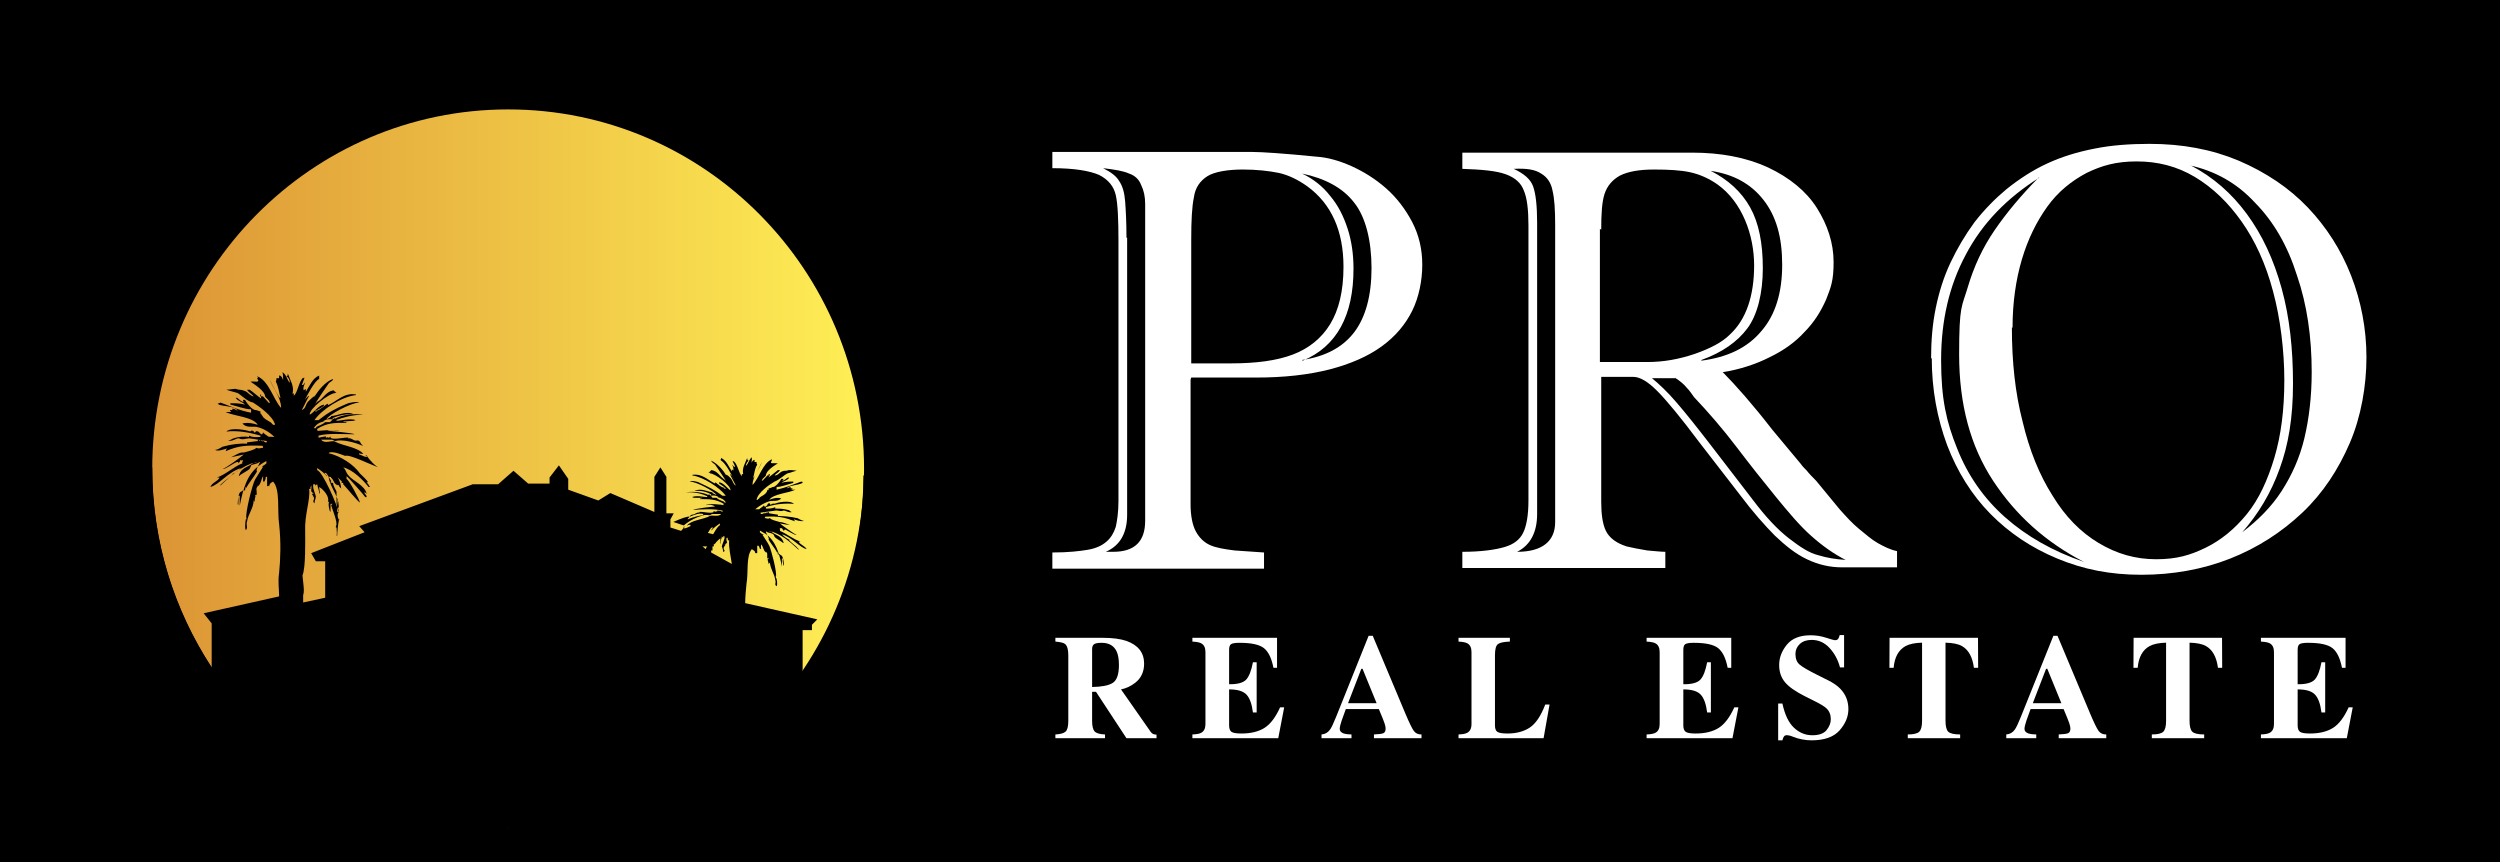
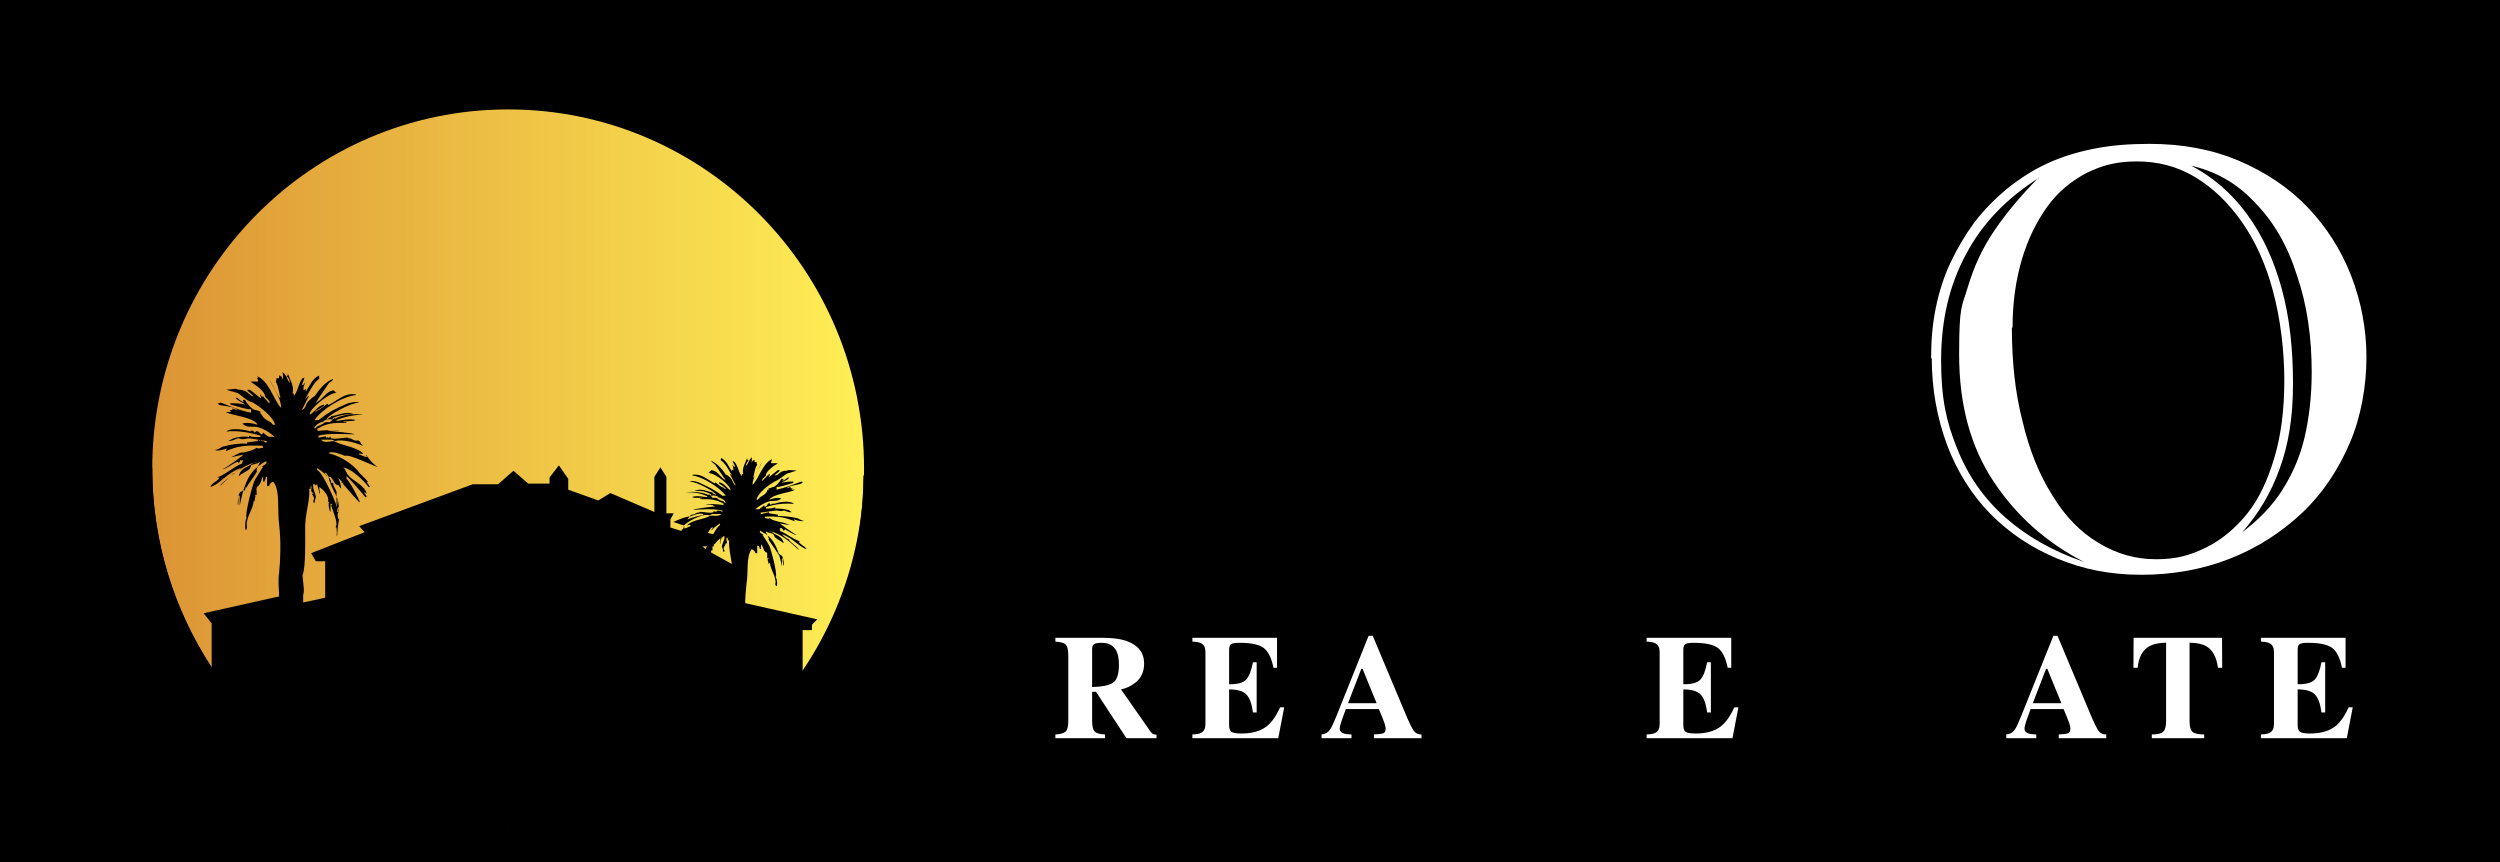
<svg xmlns="http://www.w3.org/2000/svg" width="200" height="69" viewBox="0 0 200 69" fill="none">
-   <path d="M200 0H0V69H200V0Z" fill="#010001" />
+   <path d="M200 0H0V69H200V0" fill="#010001" />
  <path d="M40.652 66.244C56.377 66.244 69.124 53.375 69.124 37.499C69.124 21.623 56.377 8.753 40.652 8.753C24.927 8.753 12.18 21.623 12.18 37.499C12.18 53.375 24.927 66.244 40.652 66.244Z" fill="url(#paint0_linear_225_394)" />
  <path fill-rule="evenodd" clip-rule="evenodd" d="M70.46 66.298H10.737V37.391H12.18C12.18 37.391 12.18 37.391 12.18 37.445C12.18 43.334 13.942 48.791 16.934 53.384V49.872L16.293 49.062L22.329 47.711C22.329 47.117 22.222 46.522 22.329 45.82C22.436 44.739 22.489 43.388 22.329 41.929C22.169 40.849 22.436 39.174 21.848 38.525C21.688 38.633 21.581 38.633 21.528 38.904C21.421 38.795 21.474 38.904 21.368 38.904C21.368 38.579 21.368 38.363 21.368 38.147H21.261C21.261 38.309 21.207 38.417 21.154 38.525C21.154 38.525 21.101 38.525 21.047 38.525C21.047 38.363 21.047 38.201 21.047 38.093C20.887 38.309 20.887 38.741 20.62 38.904V38.795C20.62 39.012 20.513 38.958 20.513 39.12C20.513 39.12 20.566 39.552 20.513 39.606C20.406 39.606 20.459 39.552 20.406 39.606C20.513 39.714 20.299 39.93 20.406 40.146L20.299 40.038C20.246 40.741 19.872 41.065 19.765 41.713C19.658 42.037 19.872 42.2 19.658 42.416C19.551 42.092 19.658 41.605 19.658 41.605C19.658 41.497 19.658 41.551 19.712 41.551C19.712 41.443 19.712 41.335 19.712 41.227C19.712 41.335 19.712 41.335 19.712 41.443C19.605 41.065 20.192 38.741 20.406 38.363C20.62 38.039 20.834 37.661 21.047 37.337C20.994 37.337 21.047 37.337 20.94 37.337C21.101 37.228 21.207 37.175 21.314 37.066V36.904H21.261C21.261 36.904 20.887 37.12 20.834 37.175C19.765 37.877 19.445 39.12 19.177 40.471C19.177 40.254 19.177 39.984 19.177 39.66H19.071C19.071 39.93 19.071 40.092 19.071 40.362C19.071 40.362 19.071 40.362 19.017 40.362C19.017 40.038 19.071 39.282 19.338 39.336C19.338 39.282 19.338 39.336 19.284 39.336C19.391 39.282 19.445 39.228 19.498 39.174C19.551 39.282 19.498 39.228 19.605 39.228C19.605 39.12 19.712 39.012 19.605 38.958C19.605 39.12 19.605 38.958 19.605 39.174C19.979 38.525 20.246 38.255 20.566 37.715C20.406 37.607 20.78 37.12 20.78 36.958H20.727C20.673 37.12 20.246 37.12 20.086 37.228C20.086 37.337 19.979 37.445 19.979 37.499C19.765 37.715 19.231 37.931 19.124 38.093C19.071 37.985 19.124 38.093 19.124 37.985C19.338 37.391 19.819 37.391 20.299 37.012C20.299 37.012 20.299 37.012 20.246 37.012C20.353 37.012 20.566 37.012 20.513 36.958C19.391 37.228 18.483 38.039 17.628 38.849C17.628 38.849 17.628 38.849 17.628 38.795C18.002 38.417 18.376 38.201 18.643 37.931C18.643 37.931 18.59 37.931 18.536 37.931C18.803 37.877 19.124 37.607 19.284 37.445C18.216 37.769 17.521 38.795 16.827 38.958C16.987 38.579 17.415 38.525 17.575 38.201C17.521 38.201 17.415 38.201 17.361 38.201C18.109 37.931 18.697 37.337 19.391 37.066C19.338 36.904 19.498 36.904 19.391 36.796C19.284 36.904 19.284 36.796 19.231 36.796C19.231 36.904 19.124 37.012 19.071 37.066C19.071 36.958 19.071 36.958 18.964 36.958C18.643 37.066 17.949 37.607 17.842 37.499C18.002 37.499 19.338 36.526 19.498 36.364C19.177 36.418 18.803 36.526 18.483 36.58C18.857 36.418 19.177 36.148 19.498 36.202C19.925 36.094 20.353 35.986 20.513 35.824C20.727 35.932 20.834 35.824 21.047 35.824C21.047 35.77 21.047 35.716 20.994 35.662C19.658 35.608 19.071 35.662 18.056 36.094C18.056 36.04 18.109 35.932 18.163 35.878C17.949 35.932 17.415 36.148 17.201 35.986C17.521 35.986 17.735 35.716 17.895 35.716C18.43 35.553 19.284 35.445 19.765 35.499C19.765 35.499 19.765 35.445 19.765 35.391C19.819 35.391 20.62 35.283 20.62 35.283C20.62 35.283 20.62 35.175 20.673 35.175C20.673 35.175 20.673 35.175 20.727 35.175C20.727 35.175 20.727 35.229 20.78 35.283C20.78 35.229 20.887 35.121 20.887 35.229L20.994 35.337C20.994 35.229 20.994 35.337 20.994 35.229C21.154 35.337 21.261 35.445 21.314 35.391C21.314 35.337 21.314 35.391 21.368 35.283C20.887 35.229 20.406 35.121 19.925 35.067C19.712 35.067 19.391 35.229 19.124 35.067C18.964 35.013 18.483 35.391 18.269 35.229C18.483 35.229 18.483 35.121 18.697 35.067C19.177 34.905 19.605 34.905 19.925 34.959C19.925 34.905 19.925 34.959 19.925 34.851C20.246 35.013 20.459 34.959 20.834 34.959C20.834 34.905 20.834 34.959 20.834 34.851C19.925 34.581 18.91 34.419 18.109 34.527C18.483 34.149 19.819 34.419 20.032 34.527C20.032 34.419 20.246 34.419 20.299 34.527L20.406 34.635C20.406 34.581 20.406 34.527 20.566 34.473C20.566 34.581 20.62 34.473 20.673 34.527C20.727 34.581 20.834 34.689 20.887 34.743C20.94 34.743 20.887 34.743 20.994 34.743C20.994 34.689 20.994 34.635 20.994 34.581C20.994 34.689 20.994 34.635 21.047 34.689V34.581C21.101 34.689 21.368 34.851 21.528 34.959C21.528 34.905 21.848 34.959 21.955 34.959C21.581 34.581 21.047 34.257 20.513 34.149C20.192 34.095 19.712 34.257 19.391 33.879C19.819 33.77 20.299 33.879 20.62 33.986C20.246 33.338 18.643 33.284 18.056 32.96C18.216 32.96 18.323 32.96 18.483 32.96C18.43 32.852 18.43 32.906 18.376 32.798C18.43 32.798 18.536 32.798 18.59 32.798C18.59 32.69 18.59 32.798 18.59 32.69C18.75 32.69 18.857 32.798 19.017 32.852C18.75 32.474 17.949 32.528 17.468 32.366C17.468 32.366 17.468 32.365 17.521 32.312C17.521 32.312 17.415 32.312 17.415 32.258C17.521 32.258 17.575 32.258 17.628 32.203C18.536 32.528 19.177 32.852 20.086 33.014V32.798C20.032 32.798 20.086 32.798 20.086 32.744C19.605 32.744 18.91 32.474 18.43 32.366C18.43 32.366 18.43 32.312 18.43 32.258C18.803 32.258 19.177 32.258 19.605 32.366C19.391 32.149 19.017 32.095 18.857 31.825C18.964 31.825 18.857 31.825 18.964 31.825C19.071 31.879 19.338 32.203 19.551 32.149C19.551 32.149 19.498 32.149 19.445 32.095V31.987C19.551 31.987 19.551 31.987 19.605 31.987C19.658 32.149 20.192 32.852 20.459 32.798C20.62 32.852 20.673 32.852 20.78 32.906C20.78 32.798 20.78 32.798 20.78 32.744C20.78 32.744 20.78 32.744 20.78 32.798V32.906C20.78 32.906 20.78 32.906 20.834 32.906C20.834 32.906 20.834 33.014 20.834 33.068C20.834 33.014 20.834 32.96 20.834 32.906C20.834 32.96 20.834 33.068 20.834 33.122C20.834 33.122 20.834 33.122 20.887 33.068C20.887 33.068 20.887 33.176 20.94 33.23C20.94 33.122 20.94 33.068 20.94 33.014C20.94 33.068 20.94 33.176 20.94 33.23C20.94 33.23 20.94 33.176 20.94 33.122C20.994 33.554 21.688 33.716 21.742 33.879C21.742 33.879 21.742 33.879 21.848 33.986C21.955 33.986 21.848 33.986 22.009 33.986C21.848 33.284 20.673 32.474 20.246 32.203C20.299 32.203 20.353 32.203 20.246 32.203C19.819 32.149 19.231 31.555 19.017 31.447C18.697 31.339 18.376 31.285 18.109 31.177C18.323 31.177 18.857 31.069 18.91 31.123C19.177 31.231 19.231 31.123 19.605 31.285C19.872 31.393 19.979 31.663 20.299 31.717C20.139 31.501 19.872 31.393 19.765 31.177H19.979C20.299 31.393 20.566 31.663 20.887 31.879C20.887 31.771 20.834 31.663 20.78 31.555C20.834 31.663 20.78 31.555 20.887 31.555C20.887 31.663 20.887 31.663 20.887 31.717C20.994 31.663 20.887 31.717 21.047 31.717C21.207 31.879 21.368 32.095 21.528 32.258C21.528 32.258 21.528 32.203 21.528 32.149C21.528 32.258 21.528 32.203 21.581 32.258C21.581 32.258 21.581 32.258 21.581 32.203C21.528 31.987 21.314 31.879 21.207 31.717C21.207 31.285 20.353 30.745 20.032 30.528H20.139C20.086 30.528 20.086 30.528 20.139 30.528C20.299 30.474 20.887 30.691 20.566 30.258C20.673 30.204 20.673 30.258 20.566 30.096C21.528 30.474 21.848 31.933 22.489 32.636C22.489 31.771 21.795 31.015 21.581 30.366C21.688 30.637 22.329 31.825 22.383 31.825C22.383 31.825 22.383 31.825 22.436 31.825C22.329 31.447 22.276 30.907 22.062 30.528C22.116 30.366 22.116 30.42 22.116 30.258C22.169 30.258 22.276 30.258 22.329 30.258C22.329 30.204 22.329 30.096 22.329 30.042C22.436 30.042 22.329 30.042 22.383 30.042C22.543 30.096 22.596 30.258 22.65 30.42C22.65 30.204 22.65 29.988 22.596 29.772C22.97 30.042 22.917 30.312 23.184 30.637C23.184 30.366 23.077 30.204 22.917 30.096C23.024 30.096 23.024 29.988 23.024 29.88C23.237 30.474 23.558 30.907 23.398 31.501C23.504 31.447 23.398 31.447 23.504 31.501C23.504 31.609 23.504 31.609 23.504 31.663C23.825 31.393 23.878 30.582 24.252 30.204C24.252 30.258 24.252 30.312 24.252 30.204C24.306 30.312 24.252 30.258 24.359 30.204C24.306 30.42 24.199 30.637 24.145 30.799C24.145 30.799 24.199 30.799 24.252 30.799C24.306 30.745 24.359 30.637 24.413 30.582C24.359 30.799 24.199 31.015 24.306 31.231C24.306 31.231 24.413 31.123 24.466 31.123C24.466 31.231 24.466 31.231 24.466 31.339C24.786 30.853 25 30.258 25.534 30.042C25.534 30.204 25.534 30.15 25.534 30.312C25.16 30.474 24.519 31.717 24.306 32.149C24.306 32.203 24.306 32.203 24.306 32.149C24.359 31.987 24.626 31.663 24.733 31.663C24.519 32.041 24.359 32.42 24.145 32.798C24.466 32.69 24.413 32.42 24.626 32.149C24.68 32.095 24.947 31.825 25.107 31.717H25.16C25.481 31.231 26.015 30.528 26.656 30.312C26.603 30.528 26.389 30.528 26.282 30.691C26.015 31.069 25.214 32.258 25.214 32.312L25.374 32.149C25.855 31.933 26.069 31.285 26.709 31.231C26.763 31.339 26.816 31.339 26.923 31.393C26.87 31.393 26.816 31.447 26.763 31.447H26.816C26.336 31.447 24.68 32.744 24.786 33.176C25.16 32.96 25.427 32.474 25.908 32.366C25.908 32.366 25.908 32.42 25.908 32.474C25.908 32.474 25.374 32.852 25.214 32.852C25.214 32.852 25.214 32.852 25.214 32.906C25.214 32.906 25.321 32.906 25.321 32.96C25.321 32.96 25.321 32.906 25.321 32.852C25.588 32.852 26.122 32.258 26.229 32.312C26.282 32.312 26.229 32.312 26.229 32.42C26.977 32.095 27.511 31.393 28.472 31.555C28.472 31.555 28.472 31.555 28.472 31.609C27.351 31.717 25.695 32.798 25.16 33.608C25.321 33.608 25.481 33.608 25.481 33.608C26.229 33.014 26.816 32.69 27.724 32.312C27.938 32.203 28.633 32.095 28.739 32.203C28.098 32.203 26.175 33.23 26.122 33.554C26.229 33.5 26.389 33.392 26.496 33.338C26.442 33.284 26.496 33.338 26.496 33.284C26.923 33.284 27.671 32.852 28.259 33.122C27.618 33.122 27.084 33.23 26.603 33.446C26.656 33.554 26.603 33.446 26.603 33.554C26.336 33.5 26.015 33.554 25.855 33.716H25.962C25.534 33.77 25.267 33.986 25.107 34.257C25.107 34.257 25.214 34.257 25.267 34.257C25.267 34.149 25.427 34.095 25.427 34.095C25.534 34.041 25.855 33.932 26.015 33.77C26.015 33.77 26.336 33.77 26.389 33.77C26.549 33.662 26.603 33.5 26.816 33.446C26.816 33.446 26.816 33.446 26.816 33.5C27.297 33.176 28.366 33.068 29.06 33.176C28.205 33.176 27.457 33.392 26.87 33.608C26.87 33.608 26.87 33.608 26.923 33.608C26.923 33.608 26.923 33.608 26.923 33.662C27.297 33.662 27.938 33.446 28.472 33.608H28.312C28.312 33.608 28.366 33.662 28.419 33.662C28.098 33.662 27.724 33.716 27.404 33.716C27.404 33.716 27.404 33.716 27.457 33.716C27.564 33.824 27.618 33.716 27.724 33.77C27.618 33.77 27.724 33.77 27.724 33.824C26.709 33.824 26.175 33.824 25.374 34.311C25.374 34.419 25.374 34.419 25.427 34.473C25.427 34.473 26.923 34.311 27.137 34.473C26.87 34.419 26.442 34.365 26.175 34.473C26.175 34.473 26.175 34.473 26.229 34.473C26.336 34.473 28.259 34.635 28.366 34.743C27.511 34.743 26.282 34.635 25.481 34.851C25.481 34.851 25.481 34.959 25.481 35.013C25.748 34.959 25.801 34.959 26.069 34.905V35.013C26.069 35.013 26.175 35.013 26.229 34.959C26.229 35.013 26.229 34.959 26.229 35.013C26.336 35.013 26.442 34.959 26.496 34.905C26.442 35.013 26.496 34.959 26.389 35.013C26.442 35.013 26.389 35.013 26.442 35.013C26.656 35.229 27.564 34.959 27.885 35.013C27.885 35.013 27.885 35.013 27.831 35.067C28.205 35.013 28.259 35.337 28.633 35.229C28.9 35.337 28.793 35.499 29.006 35.608C29.006 35.608 29.006 35.608 29.006 35.662C28.419 35.391 27.351 35.121 26.816 35.283C26.709 35.283 26.656 35.175 26.549 35.175C26.442 35.175 25.748 35.175 25.695 35.175C25.962 35.553 26.603 35.175 26.816 35.337C27.404 35.662 28.633 35.77 29.06 36.31H29.006C28.9 36.31 28.846 36.31 28.739 36.256V36.364C28.9 36.364 29.22 36.634 29.381 36.526C29.381 36.526 29.274 36.418 29.22 36.418H29.327C29.487 36.742 30.075 37.337 30.289 37.391C29.754 37.228 27.938 36.31 27.618 36.472C27.297 36.364 26.709 36.094 26.336 36.202C26.336 36.31 26.336 36.202 26.282 36.256C27.244 36.472 28.312 37.175 28.793 37.877C28.9 37.985 29.434 38.471 29.434 38.579C29.434 38.579 29.381 38.579 29.327 38.579C29.434 38.687 29.541 38.849 29.594 38.958C29.487 38.958 29.487 38.958 29.487 38.958C29.06 38.417 28.205 37.553 27.457 37.391C27.671 37.553 27.671 37.823 27.885 38.039C28.152 38.417 29.22 38.849 29.327 39.498C29.274 39.498 29.22 39.39 29.167 39.336V39.444C29.167 39.552 29.327 39.552 29.327 39.768H29.22C29.167 39.66 27.885 38.201 27.724 38.093V38.309C27.938 38.417 28.793 40.038 28.793 40.2C28.633 40.146 27.724 39.012 27.457 38.741V38.633C27.297 38.633 27.297 38.633 27.351 38.525C27.244 38.417 27.137 38.309 27.03 38.201C27.19 38.471 27.297 38.849 27.297 39.174C27.297 39.12 27.297 39.174 27.297 39.066C27.19 39.012 27.084 38.849 27.084 38.795C26.977 38.795 26.977 38.849 26.923 38.795C26.977 38.795 26.923 38.795 27.03 38.795C26.763 38.795 26.709 38.471 26.549 38.255C26.442 38.255 26.549 38.255 26.496 38.255C26.496 38.201 26.496 38.147 26.389 38.147H26.282C26.442 39.12 27.244 39.822 27.084 40.741H27.03C27.084 40.471 27.03 40.2 27.03 39.93C27.03 40.038 27.03 40.146 27.03 40.254V39.93H26.977C26.977 40.092 27.084 40.687 27.084 40.687V40.957C27.084 40.957 27.03 40.957 26.977 40.957C26.977 40.741 26.977 40.416 26.923 40.308C26.923 40.308 26.923 40.308 26.923 40.254C26.923 39.93 26.923 39.606 26.923 39.336C26.87 39.174 26.603 38.795 26.656 38.633C26.496 38.633 26.549 38.633 26.442 38.579C26.496 38.471 26.496 38.579 26.496 38.471C26.336 38.255 26.229 37.985 26.069 37.823C26.069 37.877 26.069 37.823 25.962 37.823C26.015 37.931 26.122 38.039 26.175 38.093H26.122C26.015 37.877 25.534 37.553 25.374 37.445C25.374 37.499 25.374 37.553 25.374 37.607C25.801 37.715 27.03 40.471 27.084 41.011C27.084 41.011 27.084 41.011 27.03 41.011C27.03 40.957 27.03 40.849 27.03 40.795C27.03 40.903 27.03 40.957 27.03 41.065C26.977 41.227 27.03 41.497 27.137 41.605C27.137 41.551 27.137 41.497 27.137 41.443C27.137 41.443 27.137 41.443 27.137 41.497C27.03 41.929 26.977 42.686 26.977 42.848C26.977 42.848 26.977 42.848 26.923 42.848C26.977 42.632 26.923 42.524 26.923 42.092C26.923 42.145 26.923 42.2 26.923 42.2C26.923 42.2 26.923 42.2 26.87 42.2V42.092C27.084 41.875 26.549 40.687 26.496 40.416C26.496 40.416 26.549 40.362 26.603 40.308C26.496 40.308 26.496 40.308 26.442 40.308V41.011C26.442 40.957 26.442 41.011 26.442 40.957C26.336 40.903 26.229 40.254 26.336 40.146H26.229C26.389 39.768 25.908 39.174 25.534 38.958C25.534 39.228 25.641 39.444 25.534 39.498C25.534 39.174 25.427 39.066 25.374 38.741C25.374 38.741 25.267 38.795 25.214 38.849V38.741C25.107 38.741 25.214 38.741 25.053 38.741C25.053 38.795 25.053 38.849 25.053 38.904C25.053 39.174 25.214 39.444 25.267 39.714C25.267 39.876 25.16 40.092 25.16 40.254C25.107 40.254 25.107 40.2 25.053 40.092C25.214 39.822 25.053 39.714 24.947 39.498C24.947 39.498 25.053 39.498 25.107 39.498C25 39.39 24.947 39.39 24.893 39.282C24.893 39.228 24.947 38.849 24.893 38.849C24.893 38.849 24.893 38.904 24.84 38.958C24.84 39.012 24.84 39.012 24.84 39.12C24.733 39.12 24.84 39.066 24.733 39.12C24.84 39.984 24.359 41.173 24.413 42.47C24.413 43.28 24.466 45.388 24.199 46.036C24.199 46.144 24.306 46.9 24.306 47.171C24.306 47.333 24.306 47.441 24.252 47.603C24.252 47.819 24.252 47.981 24.252 48.197L26.015 47.819V44.901H25.267L24.893 44.253L29.167 42.578L28.739 42.092L37.821 38.741H39.85L41.079 37.661L42.254 38.687H43.964V38.201L44.712 37.228L45.459 38.309V39.174L47.863 40.038L48.825 39.444L52.35 40.957V38.147L52.831 37.391L53.312 38.147V41.065H53.9L53.633 41.551V42.2L54.487 42.47C54.594 42.362 54.701 42.254 54.701 42.145H54.808C54.808 42.145 54.701 42.2 54.701 42.254C54.861 42.308 55.075 42.145 55.235 42.092V41.983C55.182 41.983 55.075 41.983 55.022 42.037H54.968C55.289 41.605 56.303 41.551 56.784 41.281C56.945 41.173 57.479 41.389 57.692 41.119C57.639 41.119 57.105 41.119 56.998 41.119C56.945 41.119 56.838 41.173 56.784 41.227C56.357 41.119 55.502 41.335 55.022 41.551C55.022 41.551 55.022 41.551 55.022 41.497C55.182 41.389 55.128 41.281 55.342 41.173C55.663 41.173 55.663 40.957 55.983 41.011C55.983 41.011 55.983 41.011 55.93 40.957C56.197 40.903 56.891 41.119 57.105 40.957C57.158 40.957 57.105 40.957 57.158 40.957C57.051 40.957 57.105 40.957 57.051 40.903C57.105 40.903 57.212 40.903 57.265 40.957C57.265 40.957 57.265 40.957 57.265 40.903C57.265 40.903 57.372 40.903 57.372 40.957V40.849C57.532 40.849 57.639 40.849 57.799 40.957V40.849C57.105 40.687 56.143 40.741 55.449 40.795C55.556 40.687 57.051 40.525 57.158 40.525H57.212C56.998 40.362 56.678 40.362 56.464 40.416C56.624 40.254 57.799 40.362 57.853 40.416C57.853 40.416 57.853 40.416 57.906 40.308C57.265 39.93 56.784 39.93 55.983 39.93C55.983 39.93 56.09 39.93 55.983 39.876C56.036 39.876 56.143 39.876 56.197 39.822C56.197 39.822 56.197 39.822 56.25 39.822C55.983 39.822 55.716 39.822 55.395 39.822C55.395 39.822 55.449 39.822 55.502 39.768H55.342C55.769 39.606 56.303 39.768 56.571 39.768C56.571 39.768 56.571 39.768 56.571 39.714C56.571 39.714 56.571 39.714 56.624 39.714C56.143 39.498 55.556 39.336 54.861 39.39C55.395 39.282 56.303 39.39 56.678 39.606C56.678 39.606 56.678 39.606 56.678 39.552C56.838 39.552 56.891 39.714 56.998 39.822C56.998 39.822 57.265 39.822 57.319 39.822C57.479 39.984 57.692 40.038 57.799 40.092C57.799 40.092 57.906 40.092 57.959 40.2H58.066C57.959 39.984 57.692 39.822 57.372 39.768C57.372 39.768 57.425 39.768 57.479 39.768C57.372 39.66 57.105 39.606 56.891 39.66C56.891 39.552 56.891 39.66 56.891 39.552C56.517 39.336 56.09 39.228 55.556 39.282C56.036 39.012 56.624 39.336 56.998 39.39C56.998 39.444 56.998 39.39 56.998 39.444C57.105 39.498 57.212 39.552 57.319 39.606C57.212 39.336 55.716 38.525 55.182 38.525C55.289 38.417 55.823 38.525 55.983 38.633C56.678 38.958 57.158 39.174 57.799 39.66C57.799 39.66 57.959 39.66 58.066 39.66C57.586 39.012 56.25 38.147 55.395 38.039C55.395 38.039 55.395 38.039 55.395 37.985C56.197 37.877 56.624 38.417 57.212 38.687C57.212 38.579 57.212 38.579 57.212 38.579C57.265 38.579 57.746 39.066 57.959 39.012C57.959 39.012 57.959 39.066 57.959 39.12C57.959 39.12 58.013 39.12 58.066 39.066C57.959 38.958 57.532 38.687 57.532 38.687C57.532 38.687 57.532 38.633 57.532 38.579C57.906 38.633 58.173 39.066 58.44 39.228C58.494 38.849 57.158 37.823 56.784 37.877C56.784 37.877 56.784 37.877 56.838 37.823H56.678C56.784 37.715 56.838 37.715 56.891 37.607C57.425 37.661 57.586 38.147 57.959 38.363L58.066 38.471C58.066 38.417 57.425 37.499 57.212 37.175C57.105 37.066 56.945 37.012 56.891 36.85C57.372 37.066 57.853 37.607 58.066 37.985H58.12C58.28 38.039 58.44 38.255 58.494 38.309C58.654 38.525 58.654 38.741 58.868 38.849C58.707 38.525 58.547 38.255 58.387 37.931C58.494 37.931 58.654 38.201 58.707 38.363C58.547 37.985 58.013 37.012 57.692 36.85C57.586 36.742 57.692 36.796 57.692 36.634C58.12 36.85 58.28 37.282 58.547 37.715C58.547 37.661 58.547 37.661 58.547 37.553C58.547 37.553 58.654 37.607 58.654 37.661C58.707 37.499 58.654 37.337 58.547 37.12C58.547 37.175 58.654 37.228 58.707 37.337H58.814C58.761 37.228 58.707 37.066 58.6 36.904C58.707 36.904 58.6 36.904 58.707 36.904C59.028 37.175 59.081 37.823 59.348 38.093C59.348 38.039 59.348 38.039 59.348 37.931C59.402 37.931 59.348 37.931 59.455 37.931C59.348 37.445 59.615 37.066 59.776 36.634C59.776 36.742 59.776 36.796 59.883 36.85C59.776 36.958 59.669 37.12 59.669 37.282C59.936 37.012 59.883 36.796 60.15 36.58C60.15 36.742 60.15 36.904 60.096 37.12C60.096 37.012 60.203 36.85 60.31 36.796C60.31 36.796 60.31 36.796 60.363 36.796C60.363 36.85 60.363 36.904 60.363 36.958C60.417 36.958 60.47 36.958 60.524 36.958C60.524 37.12 60.524 37.066 60.577 37.175C60.363 37.499 60.363 37.877 60.257 38.201H60.31C60.31 38.201 60.844 37.228 60.951 36.958C60.791 37.499 60.203 38.093 60.203 38.795C60.737 38.255 61.004 37.066 61.752 36.742C61.752 36.85 61.699 36.85 61.752 36.85C61.485 37.175 61.966 37.012 62.126 37.066H62.233C61.966 37.228 61.272 37.661 61.272 38.039C61.165 38.201 61.004 38.255 60.951 38.417C60.951 38.417 60.951 38.417 60.951 38.471C61.004 38.471 60.951 38.471 61.004 38.363C61.004 38.363 61.004 38.417 61.004 38.471C61.111 38.309 61.272 38.201 61.378 38.039C61.485 38.039 61.378 38.039 61.485 38.039C61.485 37.985 61.485 38.039 61.485 37.931C61.592 37.931 61.485 37.931 61.592 37.931C61.592 38.039 61.539 38.093 61.485 38.201C61.752 37.985 61.966 37.823 62.233 37.607H62.393C62.286 37.823 62.073 37.877 61.966 38.039C62.233 38.039 62.34 37.823 62.553 37.715C62.821 37.607 62.874 37.715 63.088 37.607C63.088 37.607 63.569 37.607 63.729 37.661C63.462 37.715 63.248 37.823 62.981 37.877C62.767 37.985 62.286 38.417 61.966 38.525C61.592 38.741 60.63 39.39 60.524 39.984C60.63 39.984 60.524 39.984 60.63 39.984C60.63 39.93 60.63 39.93 60.737 39.876C60.737 39.714 61.325 39.606 61.378 39.228C61.378 39.228 61.378 39.282 61.378 39.336C61.378 39.282 61.378 39.228 61.378 39.12C61.378 39.12 61.378 39.228 61.378 39.282C61.378 39.282 61.378 39.174 61.432 39.174C61.432 39.174 61.432 39.174 61.485 39.228C61.485 39.174 61.485 39.12 61.485 39.066C61.485 39.066 61.485 39.12 61.485 39.174V39.066H61.539C61.539 39.012 61.539 38.958 61.539 38.958C61.539 38.958 61.539 38.958 61.539 39.066C61.645 39.012 61.645 39.066 61.806 38.958C62.019 39.012 62.447 38.471 62.5 38.309C62.553 38.309 62.553 38.309 62.66 38.309V38.417C62.66 38.417 62.607 38.417 62.553 38.471C62.714 38.471 62.928 38.255 63.034 38.201C63.034 38.255 63.034 38.201 63.141 38.201C63.034 38.417 62.714 38.471 62.5 38.633C62.874 38.525 63.141 38.525 63.462 38.525C63.462 38.525 63.462 38.579 63.462 38.633C63.034 38.741 62.5 38.958 62.126 38.958C62.126 39.012 62.18 38.958 62.126 39.012V39.174C62.874 39.012 63.355 38.795 64.103 38.525C64.156 38.525 64.21 38.579 64.263 38.579C64.263 38.579 64.21 38.579 64.156 38.633H64.21C63.782 38.849 63.195 38.795 62.928 39.066C63.034 39.066 63.141 38.958 63.248 38.958C63.248 39.012 63.248 38.958 63.248 39.066H63.408C63.408 39.12 63.408 39.066 63.301 39.174C63.408 39.174 63.515 39.174 63.622 39.174C63.141 39.444 61.859 39.498 61.539 39.984C61.806 39.876 62.18 39.768 62.5 39.876C62.233 40.146 61.859 40.038 61.592 40.092C61.165 40.2 60.737 40.471 60.417 40.741C60.524 40.741 60.737 40.741 60.737 40.741C60.844 40.633 61.058 40.525 61.111 40.416V40.525C61.165 40.525 61.111 40.525 61.165 40.416V40.525C61.272 40.525 61.165 40.525 61.272 40.525C61.325 40.471 61.378 40.416 61.432 40.308C61.432 40.254 61.432 40.308 61.539 40.254C61.645 40.308 61.645 40.362 61.645 40.416C61.645 40.416 61.699 40.362 61.752 40.308C61.859 40.308 61.966 40.254 61.966 40.308C62.126 40.2 63.195 39.984 63.515 40.308C62.821 40.254 62.019 40.308 61.272 40.579C61.272 40.633 61.272 40.578 61.272 40.687C61.539 40.687 61.752 40.687 62.019 40.579C62.019 40.633 62.019 40.578 62.019 40.687C62.286 40.687 62.66 40.687 63.034 40.795C63.195 40.795 63.195 40.957 63.355 40.957C63.141 41.065 62.767 40.795 62.66 40.849C62.447 40.957 62.18 40.795 62.019 40.849C61.645 40.903 61.272 40.957 60.844 41.011C60.844 41.119 60.844 41.065 60.898 41.119C60.951 41.119 61.058 41.119 61.165 41.011C61.218 41.065 61.165 41.011 61.165 41.119C61.165 41.119 61.218 41.065 61.272 41.011C61.272 40.957 61.325 41.011 61.378 41.065C61.378 41.065 61.378 41.011 61.432 40.957C61.432 40.957 61.432 40.957 61.485 40.957C61.485 40.957 61.485 41.011 61.539 41.065C61.539 41.065 62.18 41.173 62.233 41.173C62.233 41.173 62.233 41.227 62.233 41.281C62.607 41.281 63.301 41.335 63.729 41.443C63.889 41.443 64.049 41.659 64.316 41.659C64.156 41.767 63.675 41.605 63.515 41.551C63.515 41.605 63.569 41.659 63.622 41.713C62.767 41.389 62.286 41.281 61.218 41.335C61.218 41.335 61.218 41.389 61.165 41.443C61.325 41.443 61.432 41.551 61.592 41.443C61.699 41.605 62.073 41.659 62.393 41.767C62.66 41.767 62.928 41.929 63.195 41.983C62.928 41.983 62.66 41.929 62.393 41.875C62.5 41.983 63.569 42.74 63.729 42.794C63.622 42.848 63.034 42.47 62.821 42.362C62.767 42.362 62.767 42.362 62.714 42.47C62.714 42.47 62.607 42.362 62.553 42.254C62.5 42.254 62.5 42.254 62.393 42.254C62.34 42.362 62.447 42.362 62.393 42.47C62.928 42.686 63.408 43.118 64.049 43.334C63.996 43.334 63.942 43.334 63.889 43.334C64.049 43.604 64.37 43.658 64.53 43.929C63.996 43.821 63.408 43.01 62.553 42.74C62.714 42.902 62.928 43.118 63.195 43.172H63.088C63.301 43.442 63.622 43.604 63.889 43.929C63.889 43.929 63.889 43.929 63.889 43.983C63.195 43.334 62.447 42.686 61.539 42.47C61.539 42.524 61.699 42.524 61.752 42.524C61.752 42.524 61.752 42.524 61.699 42.524C62.073 42.848 62.5 42.848 62.66 43.334C62.714 43.388 62.714 43.334 62.66 43.442C62.553 43.334 62.126 43.118 61.966 42.956C61.966 42.902 61.913 42.794 61.859 42.74C61.752 42.632 61.378 42.632 61.325 42.524H61.272C61.272 42.686 61.592 43.064 61.485 43.172C61.752 43.604 61.966 43.821 62.233 44.307C62.233 44.145 62.18 44.253 62.233 44.145C62.126 44.199 62.233 44.307 62.233 44.361C62.34 44.361 62.286 44.361 62.34 44.307C62.393 44.361 62.447 44.415 62.5 44.415C62.447 44.415 62.5 44.415 62.447 44.415C62.66 44.415 62.714 45.009 62.714 45.225C62.714 45.225 62.714 45.225 62.66 45.225C62.66 45.009 62.553 44.847 62.66 44.685C62.66 44.685 62.607 44.685 62.553 44.685C62.553 44.955 62.553 45.171 62.553 45.333C62.34 44.253 62.073 43.28 61.218 42.686C61.165 42.686 60.844 42.47 60.844 42.47H60.791V42.578C60.898 42.686 61.004 42.74 61.111 42.794C61.111 42.794 61.111 42.794 61.004 42.794C61.165 43.064 61.378 43.334 61.539 43.658C61.699 43.983 62.18 45.82 62.073 46.144C62.019 46.09 62.073 46.09 62.073 45.982C62.073 46.09 62.073 46.144 62.073 46.252C62.18 46.252 62.073 46.252 62.126 46.306C62.126 46.306 62.233 46.738 62.126 46.9C61.913 46.738 62.126 46.63 62.019 46.414C62.019 46.414 62.019 46.414 62.019 46.36C61.913 45.82 61.645 45.55 61.592 45.009C61.592 45.009 61.539 45.063 61.485 45.117C61.485 44.901 61.325 44.739 61.485 44.685C61.485 44.577 61.485 44.631 61.378 44.685C61.378 44.631 61.378 44.307 61.378 44.307C61.378 44.199 61.272 44.199 61.272 44.091C61.272 44.091 61.272 44.091 61.272 44.199C61.058 44.037 61.058 43.712 60.898 43.55C60.898 43.604 60.844 43.767 60.898 43.875C60.898 43.875 60.844 43.929 60.791 43.929C60.791 43.821 60.737 43.767 60.684 43.658H60.577C60.577 43.821 60.577 43.983 60.577 44.253C60.47 44.253 60.524 44.253 60.417 44.253C60.417 44.037 60.257 44.037 60.15 43.929C59.669 44.469 59.883 45.82 59.722 46.684C59.669 47.225 59.615 47.765 59.615 48.251L65.385 49.548L64.957 49.98V50.413H64.21V54.195C67.254 49.602 69.071 44.091 69.071 38.093C69.071 32.095 69.071 38.093 69.071 38.039H70.46V66.947V66.298ZM53.9 41.767L54.701 42.037C55.128 41.659 55.769 41.335 56.303 41.227C56.25 41.173 56.25 41.227 56.25 41.119C55.93 41.011 55.449 41.227 55.182 41.335C55.022 41.281 54.434 41.497 53.846 41.767H53.9ZM55.128 42.2H55.289C55.289 42.2 55.342 42.2 55.395 42.2C55.289 42.2 55.182 42.2 55.075 42.2H55.128ZM56.624 42.632L57.051 42.74C57.265 42.362 57.479 42.037 57.586 42.037C57.586 42.037 57.586 41.929 57.586 41.875C57.425 41.983 57.051 42.254 56.945 42.416H56.891C56.945 42.362 56.998 42.254 57.051 42.2C56.998 42.2 56.945 42.2 56.945 42.2C56.784 42.308 56.731 42.524 56.624 42.632ZM57.105 43.496V43.712H56.998C56.998 43.821 56.998 43.929 56.998 44.037C56.998 44.037 56.945 44.037 56.891 44.037C56.891 44.037 56.891 44.145 56.891 44.199L58.547 45.117C58.44 44.415 58.28 43.767 58.334 43.226C58.28 43.226 58.334 43.226 58.227 43.226C58.227 43.172 58.227 43.172 58.227 43.118C58.227 43.118 58.227 43.064 58.173 43.01C58.066 43.01 58.12 43.334 58.173 43.388C58.12 43.496 58.066 43.496 57.959 43.55H58.066C57.959 43.712 57.799 43.821 57.959 44.037C57.959 44.091 57.959 44.145 57.853 44.145C57.853 43.983 57.799 43.875 57.746 43.712C57.799 43.496 57.906 43.28 57.959 43.064C57.959 43.064 57.959 42.956 57.959 42.902C57.853 42.902 57.906 42.902 57.853 42.902V43.01C57.853 43.01 57.746 42.956 57.746 42.902C57.746 43.172 57.586 43.226 57.639 43.496C57.532 43.442 57.639 43.28 57.639 43.064C57.479 43.172 57.319 43.334 57.158 43.55L57.105 43.496ZM56.571 43.712H56.197L56.464 43.929C56.464 43.875 56.517 43.767 56.571 43.712Z" fill="#010001" />
-   <path fill-rule="evenodd" clip-rule="evenodd" d="M95.246 30.366V40.362C95.246 41.281 95.406 42.037 95.673 42.524C95.94 43.01 96.314 43.388 96.795 43.604C97.276 43.821 97.917 43.929 98.771 44.037C99.626 44.091 100.427 44.145 101.122 44.199V45.495H84.188V44.199C85.47 44.199 86.378 44.091 87.019 43.983C87.66 43.874 88.141 43.658 88.515 43.334C88.889 43.01 89.103 42.632 89.263 42.145C89.37 41.659 89.477 40.957 89.477 40.092V19.29C89.477 17.561 89.423 16.318 89.263 15.615C89.103 14.913 88.675 14.373 87.927 13.994C87.179 13.67 85.951 13.454 84.188 13.454V12.157H100.214C100.908 12.157 102.617 12.265 105.342 12.536C106.197 12.589 107.158 12.86 108.12 13.292C109.081 13.724 110.043 14.319 110.897 15.075C111.752 15.832 112.447 16.75 112.981 17.777C113.515 18.803 113.782 19.938 113.782 21.181C113.782 22.424 113.515 23.774 112.981 24.855C112.447 25.936 111.645 26.908 110.523 27.719C109.402 28.529 108.013 29.124 106.357 29.556C104.647 29.988 102.724 30.204 100.481 30.204H95.299L95.246 30.366ZM90.171 19.019V41.173C90.171 42.686 89.583 43.658 88.462 44.145H89.049C90.758 44.145 91.613 43.334 91.613 41.659V20.1C91.613 18.155 91.613 16.912 91.613 16.318C91.613 15.723 91.506 15.237 91.293 14.805C91.132 14.373 90.812 14.048 90.331 13.886C89.85 13.67 89.156 13.562 88.248 13.454C88.889 13.778 89.316 14.102 89.53 14.481C89.797 14.859 89.957 15.399 90.011 16.102C90.064 16.804 90.118 17.777 90.118 19.019H90.171ZM95.246 29.07H98.504C100.481 29.07 102.137 28.853 103.419 28.367C104.701 27.881 105.716 27.07 106.41 25.936C107.105 24.801 107.479 23.288 107.479 21.343C107.479 18.479 106.517 16.318 104.594 14.913C103.846 14.373 103.045 13.994 102.297 13.832C101.496 13.67 100.534 13.562 99.412 13.562C98.291 13.562 97.169 13.724 96.581 14.102C95.994 14.481 95.62 15.021 95.513 15.777C95.353 16.534 95.299 17.669 95.299 19.128V29.07H95.246ZM104.167 28.799C106.036 28.529 107.425 27.773 108.333 26.584C109.241 25.395 109.722 23.666 109.722 21.451C109.722 19.235 109.241 17.344 108.333 16.21C107.425 15.021 105.983 14.264 104.167 13.886C105.075 14.319 105.823 14.913 106.41 15.669C107.051 16.426 107.479 17.29 107.799 18.263C108.12 19.235 108.28 20.316 108.28 21.505C108.28 25.233 106.944 27.719 104.22 28.853L104.167 28.799Z" fill="white" />
-   <path fill-rule="evenodd" clip-rule="evenodd" d="M133.12 45.442H116.987V44.145C118.483 44.145 119.605 43.983 120.353 43.767C121.101 43.55 121.581 43.172 121.848 42.632C122.116 42.092 122.276 41.227 122.276 40.038V18.047C122.276 16.804 122.169 15.832 121.902 15.237C121.688 14.643 121.207 14.211 120.46 13.941C119.712 13.67 118.59 13.562 116.987 13.508V12.211H135.363C137.66 12.211 139.69 12.59 141.453 13.4C143.163 14.211 144.498 15.291 145.353 16.642C146.207 17.993 146.688 19.452 146.688 20.965C146.688 22.478 146.474 22.964 146.101 23.937C145.673 24.909 145.139 25.774 144.338 26.584C143.59 27.395 142.682 28.043 141.56 28.583C140.492 29.124 139.21 29.556 137.821 29.772C138.889 30.853 140.224 32.366 141.774 34.365L144.071 37.121C144.177 37.283 144.338 37.445 144.551 37.661C144.712 37.877 144.979 38.147 145.299 38.471C146.047 39.39 146.688 40.146 147.169 40.741C147.703 41.335 148.184 41.876 148.718 42.308C149.252 42.74 149.733 43.172 150.214 43.442C150.695 43.713 151.229 43.983 151.763 44.091V45.388H147.383C146.368 45.388 145.46 45.172 144.551 44.739C143.643 44.307 142.842 43.659 141.987 42.848C141.186 42.038 140.224 40.957 139.21 39.606L135.951 35.392C134.455 33.392 133.333 32.041 132.586 31.285C131.838 30.529 131.197 30.15 130.663 30.15H128.098V40.146C128.098 41.119 128.205 41.929 128.472 42.47C128.739 43.01 129.274 43.442 130.128 43.713C130.556 43.821 131.143 43.929 131.784 44.037C132.425 44.091 132.906 44.145 133.227 44.145V45.442H133.12ZM122.97 17.885V41.119C122.97 42.578 122.436 43.605 121.368 44.145C123.398 44.145 124.413 43.28 124.413 41.767V17.993C124.413 16.804 124.359 15.886 124.199 15.237C124.092 14.643 123.771 14.157 123.291 13.886C122.81 13.562 122.116 13.454 121.101 13.508C121.902 13.886 122.436 14.319 122.65 14.913C122.863 15.507 122.97 16.48 122.97 17.831V17.885ZM127.992 18.317V28.962H131.784C133.066 28.962 134.295 28.745 135.577 28.313C136.806 27.881 137.767 27.395 138.408 26.746C139.69 25.558 140.331 23.666 140.331 21.235C140.331 18.803 139.37 16.156 137.393 14.751C136.699 14.265 135.951 13.941 135.203 13.778C134.455 13.616 133.494 13.562 132.318 13.562C131.143 13.562 130.235 13.724 129.594 14.049C129.007 14.373 128.579 14.859 128.366 15.507C128.152 16.156 128.098 17.128 128.098 18.371L127.992 18.317ZM134.081 30.258H132.158C132.692 30.691 133.387 31.339 134.081 32.15C134.829 33.014 135.737 34.149 136.859 35.608C137.981 37.067 139.103 38.525 140.224 39.984C141.239 41.335 142.201 42.362 143.109 43.064C144.017 43.767 144.765 44.253 145.46 44.415C146.154 44.631 146.848 44.739 147.65 44.793C146.688 44.307 145.78 43.659 144.872 42.848C143.964 42.038 143.056 40.957 142.041 39.714C141.026 38.471 139.957 37.121 138.889 35.716C137.821 34.311 136.699 33.014 135.524 31.771C135.363 31.555 135.203 31.285 134.936 31.015C134.722 30.745 134.402 30.474 133.974 30.204L134.081 30.258ZM136.111 28.854C138.195 28.583 139.797 27.827 140.919 26.476C142.041 25.179 142.575 23.396 142.575 21.181C142.575 18.965 142.094 17.291 141.079 15.994C140.064 14.697 138.675 13.941 136.859 13.67C138.248 14.373 139.316 15.345 140.011 16.588C140.705 17.831 141.026 19.452 141.026 21.451C141.026 23.45 140.598 25.179 139.797 26.26C138.996 27.341 137.767 28.205 136.111 28.799V28.854Z" fill="white" />
  <path fill-rule="evenodd" clip-rule="evenodd" d="M154.487 28.691C154.487 27.286 154.594 25.936 154.861 24.639C155.128 23.342 155.502 22.153 156.036 21.019C156.571 19.884 157.212 18.803 157.96 17.777C158.761 16.75 159.616 15.886 160.524 15.129C161.539 14.319 162.607 13.616 163.782 13.076C164.957 12.535 166.186 12.157 167.575 11.887C168.91 11.617 170.406 11.509 171.955 11.509C174.573 11.509 176.923 11.941 179.113 12.86C181.25 13.778 183.12 15.021 184.615 16.588C186.111 18.155 187.286 19.992 188.088 22.045C188.889 24.098 189.316 26.314 189.316 28.583C189.316 30.853 188.889 33.338 187.981 35.445C187.073 37.553 185.844 39.444 184.188 41.011C182.532 42.578 180.609 43.821 178.419 44.685C176.229 45.55 173.825 45.982 171.314 45.982C168.804 45.982 166.667 45.55 164.583 44.685C162.5 43.821 160.737 42.632 159.242 41.119C157.746 39.606 156.571 37.715 155.769 35.608C154.968 33.446 154.541 31.123 154.541 28.637L154.487 28.691ZM163.141 14.21C160.577 15.831 158.601 17.831 157.265 20.37C155.93 22.856 155.289 25.665 155.289 28.799C155.289 31.933 155.716 33.77 156.571 35.878C157.425 38.039 158.707 39.876 160.417 41.389C162.126 42.902 164.21 44.091 166.72 44.955C163.675 43.388 161.271 41.227 159.455 38.471C157.639 35.715 156.731 32.365 156.731 28.367C156.731 24.369 156.945 24.585 157.425 22.964C157.906 21.343 158.601 19.83 159.562 18.425C160.524 17.02 161.699 15.615 163.088 14.21H163.141ZM160.951 26.206C160.951 28.961 161.218 31.447 161.806 33.716C162.34 35.986 163.141 37.985 164.21 39.66C165.224 41.335 166.453 42.578 167.895 43.442C169.338 44.307 170.833 44.739 172.489 44.739C174.145 44.739 175.214 44.415 176.442 43.821C177.671 43.226 178.793 42.307 179.754 41.119C180.716 39.93 181.41 38.417 181.945 36.634C182.479 34.851 182.746 32.798 182.746 30.42C182.746 28.043 182.425 25.449 181.838 23.288C181.25 21.073 180.395 19.235 179.327 17.723C178.259 16.21 177.03 15.021 175.588 14.156C174.145 13.292 172.596 12.914 170.94 12.914C169.284 12.914 168.163 13.238 166.934 13.832C165.705 14.481 164.637 15.345 163.782 16.534C162.927 17.723 162.233 19.127 161.752 20.748C161.271 22.369 161.004 24.206 161.004 26.206H160.951ZM175.267 13.238C177.03 14.156 178.526 15.453 179.754 17.128C180.983 18.803 181.891 20.748 182.532 23.072C183.173 25.395 183.44 27.935 183.44 30.691C183.44 33.446 183.066 35.608 182.372 37.499C181.677 39.444 180.663 41.119 179.38 42.578C180.663 41.605 181.731 40.524 182.532 39.282C183.333 38.039 183.974 36.634 184.348 35.067C184.722 33.5 184.936 31.717 184.936 29.772C184.936 26.962 184.562 24.369 183.761 22.045C183.013 19.668 181.891 17.723 180.395 16.21C178.953 14.643 177.19 13.67 175.214 13.238H175.267Z" fill="white" />
  <path d="M84.431 58.756C84.829 58.737 85.1 58.661 85.246 58.53C85.391 58.398 85.464 58.112 85.464 57.671V52.418C85.464 51.957 85.377 51.657 85.205 51.518C85.091 51.425 84.832 51.361 84.431 51.327V51.025H88.212C88.996 51.025 89.632 51.108 90.117 51.274C91.058 51.611 91.529 52.217 91.529 53.091C91.529 53.737 91.294 54.246 90.823 54.618C90.464 54.896 90.083 55.074 89.681 55.152L92.046 58.535C92.111 58.628 92.179 58.69 92.252 58.721C92.325 58.748 92.415 58.766 92.522 58.773V59.058H90.117L87.679 55.343H87.369V57.671C87.369 58.089 87.438 58.371 87.575 58.518C87.713 58.661 87.988 58.741 88.402 58.756V59.058H84.431V58.756ZM87.369 54.96C88.138 54.949 88.687 54.84 89.016 54.635C89.348 54.426 89.515 53.946 89.515 53.196C89.515 52.735 89.452 52.371 89.326 52.104C89.107 51.652 88.71 51.425 88.132 51.425C87.818 51.425 87.612 51.466 87.512 51.547C87.416 51.624 87.369 51.754 87.369 51.936V54.96Z" fill="white" />
  <path d="M95.391 59.058V58.756C95.728 58.745 95.967 58.698 96.109 58.617C96.327 58.493 96.436 58.261 96.436 57.92V52.168C96.436 51.82 96.323 51.586 96.097 51.466C95.967 51.392 95.732 51.346 95.391 51.327V51.025H102.163V53.422H101.876C101.726 52.656 101.472 52.132 101.112 51.849C100.757 51.566 100.106 51.425 99.162 51.425C98.802 51.425 98.572 51.464 98.473 51.541C98.377 51.615 98.329 51.764 98.329 51.988V54.739C98.999 54.747 99.452 54.625 99.689 54.374C99.927 54.118 100.108 53.654 100.235 52.981H100.533V56.997H100.235C100.15 56.32 99.978 55.844 99.718 55.569C99.462 55.291 98.999 55.152 98.329 55.152V58.031C98.329 58.282 98.392 58.454 98.519 58.547C98.649 58.636 98.913 58.681 99.311 58.681C100.06 58.681 100.673 58.534 101.147 58.239C101.621 57.945 102.042 57.394 102.409 56.585H102.736L102.26 59.058H95.391Z" fill="white" />
  <path d="M110.128 56.254L109.003 53.503H108.906L107.844 56.254H110.128ZM105.721 58.756C106.004 58.737 106.232 58.607 106.404 58.367C106.515 58.216 106.673 57.883 106.88 57.369L109.491 50.862H109.818L112.44 57.108C112.735 57.808 112.955 58.261 113.1 58.466C113.246 58.667 113.452 58.764 113.72 58.756V59.058H109.916V58.756C110.298 58.741 110.549 58.708 110.667 58.657C110.79 58.607 110.851 58.479 110.851 58.274C110.851 58.181 110.82 58.04 110.759 57.851C110.721 57.738 110.669 57.603 110.604 57.444L110.306 56.725H107.666C107.494 57.197 107.383 57.504 107.333 57.648C107.23 57.953 107.178 58.176 107.178 58.315C107.178 58.485 107.291 58.609 107.517 58.687C107.651 58.729 107.852 58.752 108.119 58.756V59.058H105.721V58.756Z" fill="white" />
-   <path d="M116.682 58.756C117.003 58.745 117.232 58.702 117.37 58.628C117.604 58.505 117.72 58.269 117.72 57.92V52.168C117.72 51.82 117.609 51.586 117.387 51.466C117.257 51.392 117.022 51.346 116.682 51.327V51.025H120.79V51.327C120.312 51.342 119.993 51.41 119.832 51.53C119.675 51.65 119.597 51.946 119.597 52.418V58.031C119.597 58.294 119.664 58.468 119.797 58.553C119.935 58.638 120.201 58.681 120.595 58.681C121.303 58.681 121.896 58.524 122.374 58.211C122.856 57.893 123.271 57.278 123.619 56.365H123.964L123.487 59.058H116.682V58.756Z" fill="white" />
  <path d="M131.728 59.058V58.756C132.065 58.745 132.304 58.698 132.446 58.617C132.664 58.493 132.773 58.261 132.773 57.92V52.168C132.773 51.82 132.66 51.586 132.434 51.466C132.304 51.392 132.069 51.346 131.728 51.327V51.025H138.5V53.422H138.213C138.064 52.656 137.809 52.132 137.45 51.849C137.094 51.566 136.443 51.425 135.499 51.425C135.139 51.425 134.909 51.464 134.81 51.541C134.714 51.615 134.666 51.764 134.666 51.988V54.739C135.336 54.747 135.789 54.625 136.026 54.374C136.264 54.118 136.445 53.654 136.572 52.981H136.87V56.997H136.572C136.487 56.32 136.315 55.844 136.055 55.569C135.799 55.291 135.336 55.152 134.666 55.152V58.031C134.666 58.282 134.73 58.454 134.856 58.547C134.986 58.636 135.25 58.681 135.648 58.681C136.398 58.681 137.01 58.534 137.484 58.239C137.958 57.945 138.379 57.394 138.746 56.585H139.073L138.597 59.058H131.728Z" fill="white" />
-   <path d="M142.253 56.283H142.592C142.783 57.17 143.091 57.814 143.515 58.216C143.944 58.619 144.434 58.82 144.984 58.82C145.52 58.82 145.901 58.683 146.126 58.408C146.352 58.129 146.465 57.837 146.465 57.531C146.465 57.175 146.346 56.885 146.109 56.661C145.952 56.514 145.637 56.322 145.162 56.086L144.399 55.703C143.642 55.324 143.108 54.949 142.798 54.577C142.488 54.206 142.333 53.747 142.333 53.201C142.333 52.621 142.538 52.079 142.947 51.576C143.361 51.073 143.992 50.822 144.841 50.822C145.273 50.822 145.69 50.887 146.092 51.019C146.497 51.151 146.729 51.216 146.786 51.216C146.916 51.216 147.006 51.179 147.056 51.106C147.106 51.029 147.146 50.928 147.177 50.804H147.527V53.393H147.199C147.043 52.793 146.765 52.277 146.367 51.843C145.973 51.41 145.493 51.193 144.927 51.193C144.529 51.193 144.214 51.303 143.98 51.524C143.751 51.741 143.636 52.006 143.636 52.319C143.636 52.694 143.745 52.975 143.963 53.161C144.177 53.35 144.654 53.629 145.392 53.997L146.276 54.438C146.67 54.635 146.983 54.854 147.217 55.094C147.653 55.542 147.871 56.088 147.871 56.73C147.871 57.33 147.636 57.897 147.165 58.431C146.698 58.961 145.948 59.226 144.916 59.226C144.678 59.226 144.437 59.203 144.193 59.157C143.952 59.114 143.712 59.046 143.475 58.953L143.246 58.866C143.192 58.851 143.141 58.839 143.091 58.832C143.041 58.82 142.999 58.814 142.965 58.814C142.842 58.814 142.758 58.851 142.712 58.924C142.666 58.994 142.626 59.095 142.592 59.226H142.253V56.283Z" fill="white" />
-   <path d="M151.165 51.025H158.24L158.252 53.422H157.913C157.802 52.567 157.485 51.988 156.961 51.687C156.666 51.52 156.226 51.429 155.641 51.414V57.671C155.641 58.108 155.716 58.398 155.865 58.541C156.018 58.684 156.333 58.756 156.812 58.756V59.058H152.623V58.756C153.082 58.756 153.386 58.684 153.535 58.541C153.688 58.394 153.765 58.104 153.765 57.671V51.414C153.191 51.429 152.751 51.52 152.445 51.687C151.882 51.996 151.565 52.575 151.492 53.422H151.154L151.165 51.025Z" fill="white" />
  <path d="M164.909 56.254L163.784 53.503H163.687L162.625 56.254H164.909ZM160.502 58.756C160.785 58.737 161.013 58.607 161.185 58.367C161.296 58.216 161.454 57.883 161.661 57.369L164.272 50.862H164.599L167.221 57.108C167.516 57.808 167.736 58.261 167.881 58.466C168.027 58.667 168.233 58.764 168.501 58.756V59.058H164.697V58.756C165.079 58.741 165.33 58.708 165.448 58.657C165.571 58.607 165.632 58.479 165.632 58.274C165.632 58.181 165.601 58.04 165.54 57.851C165.502 57.738 165.45 57.603 165.385 57.444L165.087 56.725H162.447C162.275 57.197 162.164 57.504 162.114 57.648C162.011 57.953 161.959 58.176 161.959 58.315C161.959 58.485 162.072 58.609 162.298 58.687C162.432 58.729 162.633 58.752 162.9 58.756V59.058H160.502V58.756Z" fill="white" />
  <path d="M170.688 51.025H177.763L177.775 53.422H177.436C177.325 52.567 177.008 51.988 176.484 51.687C176.189 51.52 175.749 51.429 175.164 51.414V57.671C175.164 58.108 175.238 58.398 175.388 58.541C175.541 58.684 175.856 58.756 176.334 58.756V59.058H172.145V58.756C172.604 58.756 172.909 58.684 173.058 58.541C173.211 58.394 173.287 58.104 173.287 57.671V51.414C172.714 51.429 172.274 51.52 171.968 51.687C171.405 51.996 171.088 52.575 171.015 53.422H170.676L170.688 51.025Z" fill="white" />
  <path d="M180.874 59.058V58.756C181.211 58.745 181.45 58.698 181.591 58.617C181.809 58.493 181.918 58.261 181.918 57.92V52.168C181.918 51.82 181.805 51.586 181.58 51.466C181.45 51.392 181.214 51.346 180.874 51.327V51.025H187.645V53.422H187.358C187.209 52.656 186.955 52.132 186.595 51.849C186.239 51.566 185.589 51.425 184.644 51.425C184.284 51.425 184.055 51.464 183.955 51.541C183.86 51.615 183.812 51.764 183.812 51.988V54.739C184.481 54.747 184.935 54.625 185.172 54.374C185.409 54.118 185.591 53.654 185.717 52.981H186.015V56.997H185.717C185.633 56.32 185.461 55.844 185.201 55.569C184.944 55.291 184.481 55.152 183.812 55.152V58.031C183.812 58.282 183.875 58.454 184.001 58.547C184.131 58.636 184.395 58.681 184.793 58.681C185.543 58.681 186.155 58.534 186.629 58.239C187.104 57.945 187.525 57.394 187.892 56.585H188.219L187.743 59.058H180.874Z" fill="white" />
  <defs>
    <linearGradient id="paint0_linear_225_394" x1="12.18" y1="37.499" x2="69.124" y2="37.499" gradientUnits="userSpaceOnUse">
      <stop stop-color="#DC9435" />
      <stop offset="1" stop-color="#FFEF55" />
    </linearGradient>
  </defs>
</svg>